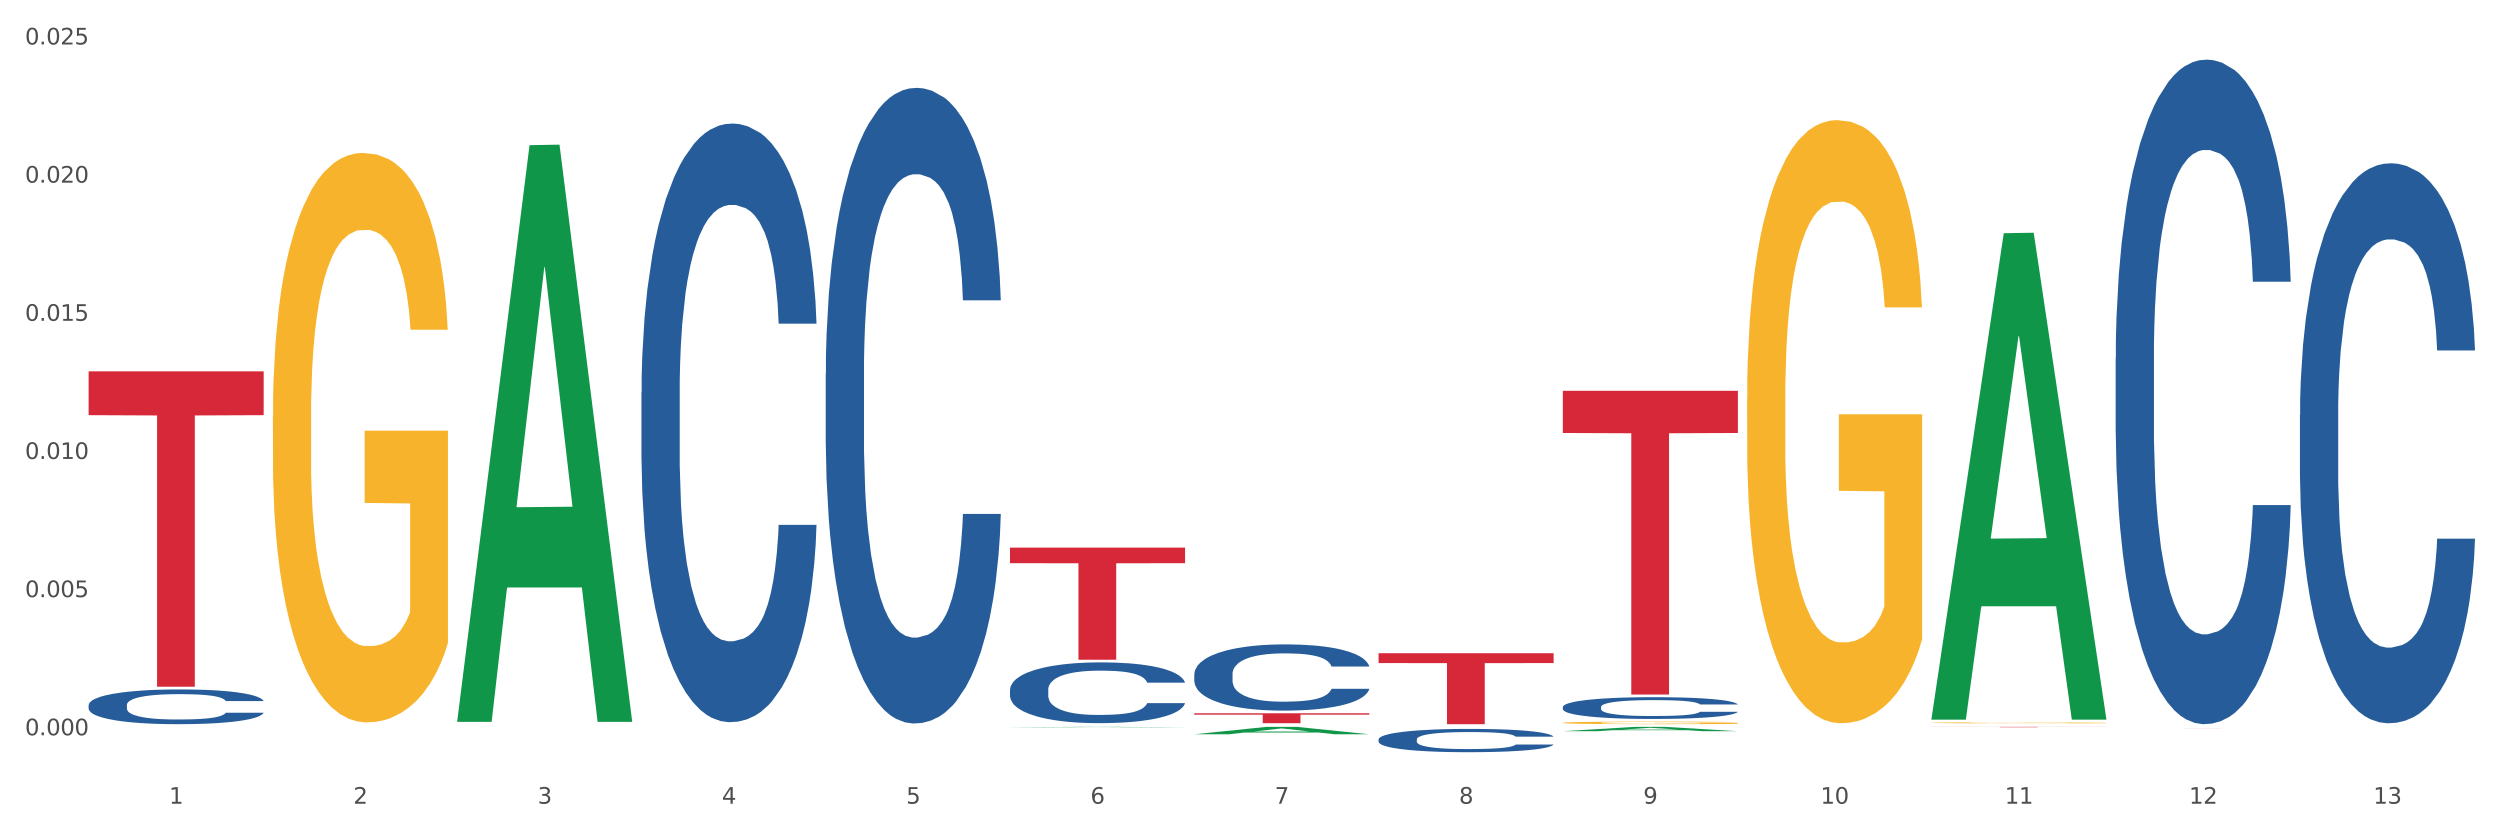
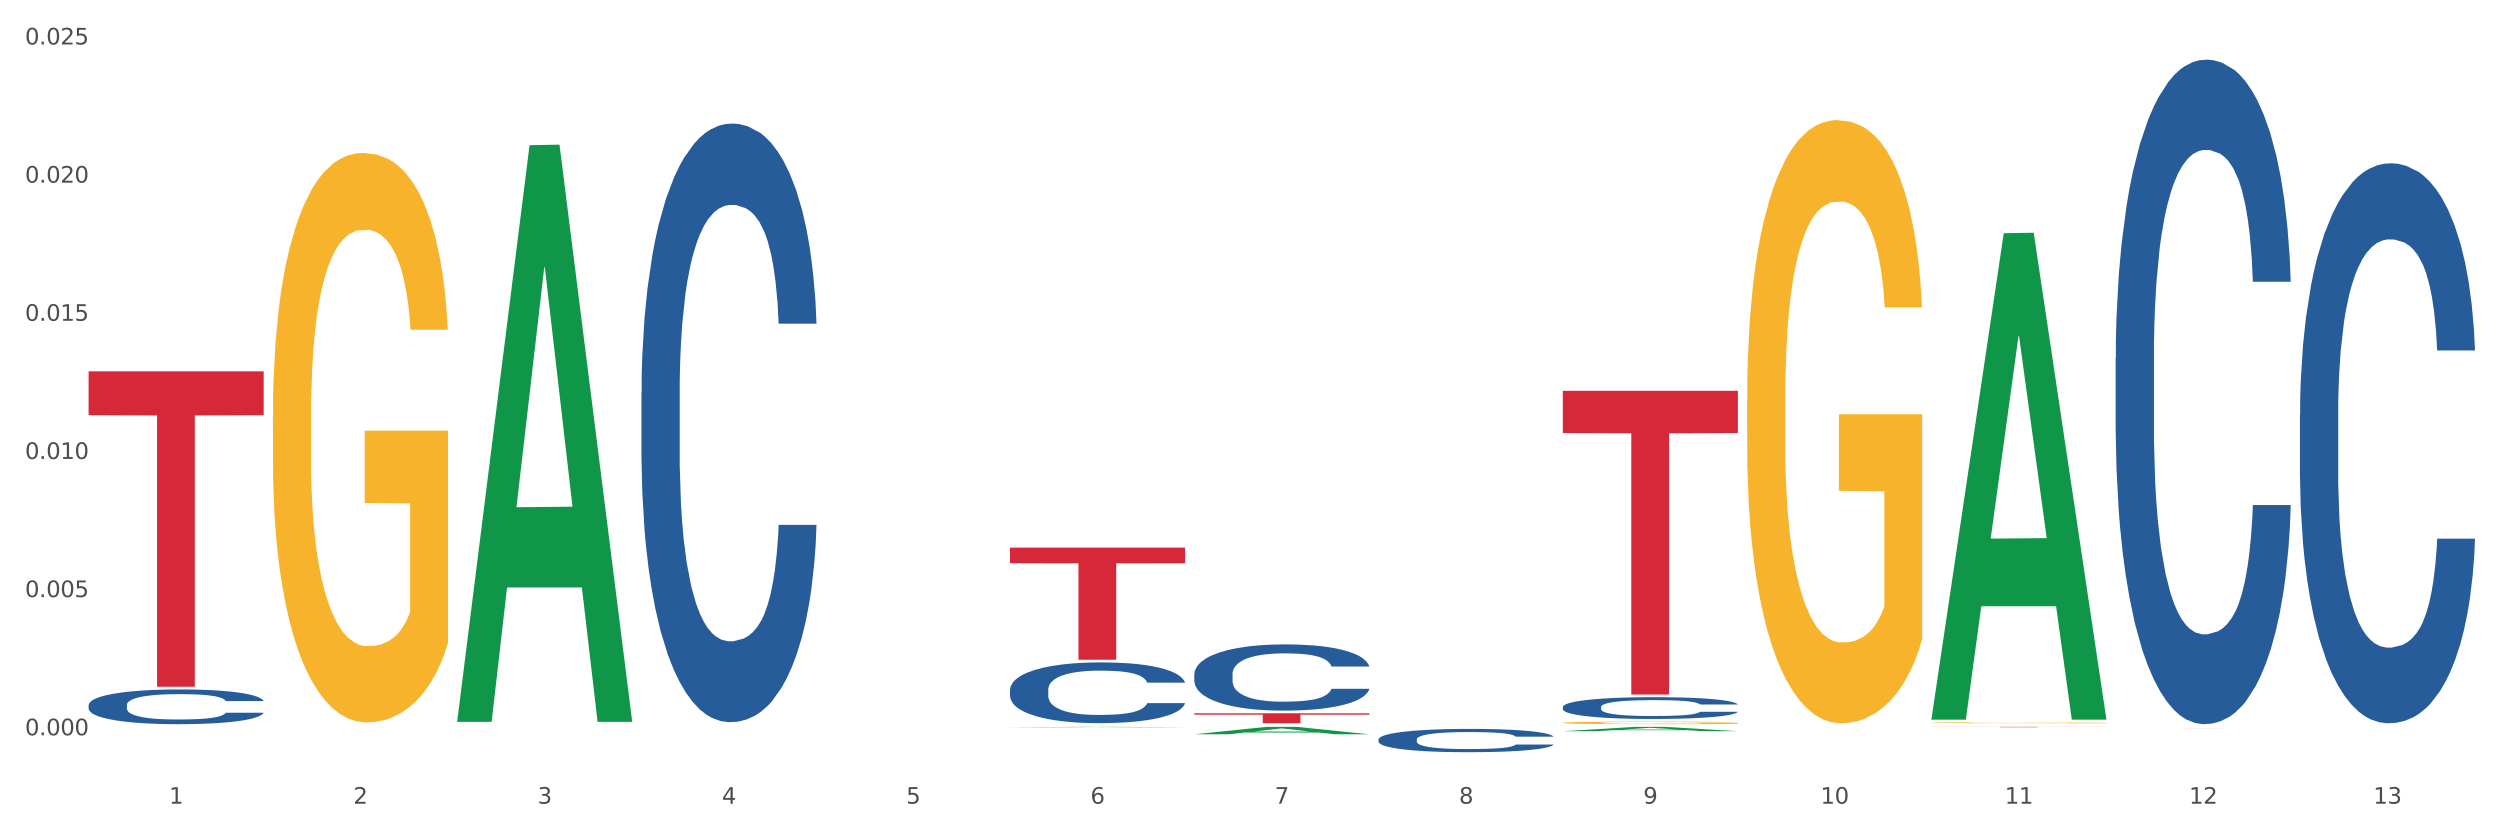
<svg xmlns="http://www.w3.org/2000/svg" xmlns:xlink="http://www.w3.org/1999/xlink" width="1080pt" height="360pt" viewBox="0 0 1080 360" version="1.1">
  <rect x="0" y="0" width="1080" height="360" fill="#333333" stroke="none" />
  <defs>
    <style type="text/css">*{stroke-linejoin: round; stroke-linecap: butt}</style>
  </defs>
  <g id="figure_1">
    <g id="patch_1">
      <path d="M 0 360  L 1080 360  L 1080 0  L 0 0  z " style="fill: #ffffff; stroke: #ffffff; stroke-linejoin: miter" />
    </g>
    <g id="axes_1">
      <g id="matplotlib.axis_1">
        <g id="xtick_1">
          <g id="text_1">
            <g style="fill: #4d4d4d" transform="translate(73.043 347.204) scale(0.096 -0.096)">
              <defs>
                <path id="DejaVuSans-31" d="M 794 531  L 1825 531  L 1825 4091  L 703 3866  L 703 4441  L 1819 4666  L 2450 4666  L 2450 531  L 3481 531  L 3481 0  L 794 0  L 794 531  z " transform="scale(0.016)" />
              </defs>
              <use xlink:href="#DejaVuSans-31" />
            </g>
          </g>
        </g>
        <g id="xtick_2">
          <g id="text_2">
            <g style="fill: #4d4d4d" transform="translate(152.65 347.204) scale(0.096 -0.096)">
              <defs>
                <path id="DejaVuSans-32" d="M 1228 531  L 3431 531  L 3431 0  L 469 0  L 469 531  Q 828 903 1448 1529  Q 2069 2156 2228 2338  Q 2531 2678 2651 2914  Q 2772 3150 2772 3378  Q 2772 3750 2511 3984  Q 2250 4219 1831 4219  Q 1534 4219 1204 4116  Q 875 4013 500 3803  L 500 4441  Q 881 4594 1212 4672  Q 1544 4750 1819 4750  Q 2544 4750 2975 4387  Q 3406 4025 3406 3419  Q 3406 3131 3298 2873  Q 3191 2616 2906 2266  Q 2828 2175 2409 1742  Q 1991 1309 1228 531  z " transform="scale(0.016)" />
              </defs>
              <use xlink:href="#DejaVuSans-32" />
            </g>
          </g>
        </g>
        <g id="xtick_3">
          <g id="text_3">
            <g style="fill: #4d4d4d" transform="translate(232.258 347.204) scale(0.096 -0.096)">
              <defs>
                <path id="DejaVuSans-33" d="M 2597 2516  Q 3050 2419 3304 2112  Q 3559 1806 3559 1356  Q 3559 666 3084 287  Q 2609 -91 1734 -91  Q 1441 -91 1130 -33  Q 819 25 488 141  L 488 750  Q 750 597 1062 519  Q 1375 441 1716 441  Q 2309 441 2620 675  Q 2931 909 2931 1356  Q 2931 1769 2642 2001  Q 2353 2234 1838 2234  L 1294 2234  L 1294 2753  L 1863 2753  Q 2328 2753 2575 2939  Q 2822 3125 2822 3475  Q 2822 3834 2567 4026  Q 2313 4219 1838 4219  Q 1578 4219 1281 4162  Q 984 4106 628 3988  L 628 4550  Q 988 4650 1302 4700  Q 1616 4750 1894 4750  Q 2613 4750 3031 4423  Q 3450 4097 3450 3541  Q 3450 3153 3228 2886  Q 3006 2619 2597 2516  z " transform="scale(0.016)" />
              </defs>
              <use xlink:href="#DejaVuSans-33" />
            </g>
          </g>
        </g>
        <g id="xtick_4">
          <g id="text_4">
            <g style="fill: #4d4d4d" transform="translate(311.865 347.204) scale(0.096 -0.096)">
              <defs>
                <path id="DejaVuSans-34" d="M 2419 4116  L 825 1625  L 2419 1625  L 2419 4116  z M 2253 4666  L 3047 4666  L 3047 1625  L 3713 1625  L 3713 1100  L 3047 1100  L 3047 0  L 2419 0  L 2419 1100  L 313 1100  L 313 1709  L 2253 4666  z " transform="scale(0.016)" />
              </defs>
              <use xlink:href="#DejaVuSans-34" />
            </g>
          </g>
        </g>
        <g id="xtick_5">
          <g id="text_5">
            <g style="fill: #4d4d4d" transform="translate(391.473 347.204) scale(0.096 -0.096)">
              <defs>
                <path id="DejaVuSans-35" d="M 691 4666  L 3169 4666  L 3169 4134  L 1269 4134  L 1269 2991  Q 1406 3038 1543 3061  Q 1681 3084 1819 3084  Q 2600 3084 3056 2656  Q 3513 2228 3513 1497  Q 3513 744 3044 326  Q 2575 -91 1722 -91  Q 1428 -91 1123 -41  Q 819 9 494 109  L 494 744  Q 775 591 1075 516  Q 1375 441 1709 441  Q 2250 441 2565 725  Q 2881 1009 2881 1497  Q 2881 1984 2565 2268  Q 2250 2553 1709 2553  Q 1456 2553 1204 2497  Q 953 2441 691 2322  L 691 4666  z " transform="scale(0.016)" />
              </defs>
              <use xlink:href="#DejaVuSans-35" />
            </g>
          </g>
        </g>
        <g id="xtick_6">
          <g id="text_6">
            <g style="fill: #4d4d4d" transform="translate(471.08 347.204) scale(0.096 -0.096)">
              <defs>
                <path id="DejaVuSans-36" d="M 2113 2584  Q 1688 2584 1439 2293  Q 1191 2003 1191 1497  Q 1191 994 1439 701  Q 1688 409 2113 409  Q 2538 409 2786 701  Q 3034 994 3034 1497  Q 3034 2003 2786 2293  Q 2538 2584 2113 2584  z M 3366 4563  L 3366 3988  Q 3128 4100 2886 4159  Q 2644 4219 2406 4219  Q 1781 4219 1451 3797  Q 1122 3375 1075 2522  Q 1259 2794 1537 2939  Q 1816 3084 2150 3084  Q 2853 3084 3261 2657  Q 3669 2231 3669 1497  Q 3669 778 3244 343  Q 2819 -91 2113 -91  Q 1303 -91 875 529  Q 447 1150 447 2328  Q 447 3434 972 4092  Q 1497 4750 2381 4750  Q 2619 4750 2861 4703  Q 3103 4656 3366 4563  z " transform="scale(0.016)" />
              </defs>
              <use xlink:href="#DejaVuSans-36" />
            </g>
          </g>
        </g>
        <g id="xtick_7">
          <g id="text_7">
            <g style="fill: #4d4d4d" transform="translate(550.688 347.204) scale(0.096 -0.096)">
              <defs>
                <path id="DejaVuSans-37" d="M 525 4666  L 3525 4666  L 3525 4397  L 1831 0  L 1172 0  L 2766 4134  L 525 4134  L 525 4666  z " transform="scale(0.016)" />
              </defs>
              <use xlink:href="#DejaVuSans-37" />
            </g>
          </g>
        </g>
        <g id="xtick_8">
          <g id="text_8">
            <g style="fill: #4d4d4d" transform="translate(630.295 347.204) scale(0.096 -0.096)">
              <defs>
                <path id="DejaVuSans-38" d="M 2034 2216  Q 1584 2216 1326 1975  Q 1069 1734 1069 1313  Q 1069 891 1326 650  Q 1584 409 2034 409  Q 2484 409 2743 651  Q 3003 894 3003 1313  Q 3003 1734 2745 1975  Q 2488 2216 2034 2216  z M 1403 2484  Q 997 2584 770 2862  Q 544 3141 544 3541  Q 544 4100 942 4425  Q 1341 4750 2034 4750  Q 2731 4750 3128 4425  Q 3525 4100 3525 3541  Q 3525 3141 3298 2862  Q 3072 2584 2669 2484  Q 3125 2378 3379 2068  Q 3634 1759 3634 1313  Q 3634 634 3220 271  Q 2806 -91 2034 -91  Q 1263 -91 848 271  Q 434 634 434 1313  Q 434 1759 690 2068  Q 947 2378 1403 2484  z M 1172 3481  Q 1172 3119 1398 2916  Q 1625 2713 2034 2713  Q 2441 2713 2670 2916  Q 2900 3119 2900 3481  Q 2900 3844 2670 4047  Q 2441 4250 2034 4250  Q 1625 4250 1398 4047  Q 1172 3844 1172 3481  z " transform="scale(0.016)" />
              </defs>
              <use xlink:href="#DejaVuSans-38" />
            </g>
          </g>
        </g>
        <g id="xtick_9">
          <g id="text_9">
            <g style="fill: #4d4d4d" transform="translate(709.902 347.204) scale(0.096 -0.096)">
              <defs>
                <path id="DejaVuSans-39" d="M 703 97  L 703 672  Q 941 559 1184 500  Q 1428 441 1663 441  Q 2288 441 2617 861  Q 2947 1281 2994 2138  Q 2813 1869 2534 1725  Q 2256 1581 1919 1581  Q 1219 1581 811 2004  Q 403 2428 403 3163  Q 403 3881 828 4315  Q 1253 4750 1959 4750  Q 2769 4750 3195 4129  Q 3622 3509 3622 2328  Q 3622 1225 3098 567  Q 2575 -91 1691 -91  Q 1453 -91 1209 -44  Q 966 3 703 97  z M 1959 2075  Q 2384 2075 2632 2365  Q 2881 2656 2881 3163  Q 2881 3666 2632 3958  Q 2384 4250 1959 4250  Q 1534 4250 1286 3958  Q 1038 3666 1038 3163  Q 1038 2656 1286 2365  Q 1534 2075 1959 2075  z " transform="scale(0.016)" />
              </defs>
              <use xlink:href="#DejaVuSans-39" />
            </g>
          </g>
        </g>
        <g id="xtick_10">
          <g id="text_10">
            <g style="fill: #4d4d4d" transform="translate(786.456 347.204) scale(0.096 -0.096)">
              <defs>
                <path id="DejaVuSans-30" d="M 2034 4250  Q 1547 4250 1301 3770  Q 1056 3291 1056 2328  Q 1056 1369 1301 889  Q 1547 409 2034 409  Q 2525 409 2770 889  Q 3016 1369 3016 2328  Q 3016 3291 2770 3770  Q 2525 4250 2034 4250  z M 2034 4750  Q 2819 4750 3233 4129  Q 3647 3509 3647 2328  Q 3647 1150 3233 529  Q 2819 -91 2034 -91  Q 1250 -91 836 529  Q 422 1150 422 2328  Q 422 3509 836 4129  Q 1250 4750 2034 4750  z " transform="scale(0.016)" />
              </defs>
              <use xlink:href="#DejaVuSans-31" />
              <use xlink:href="#DejaVuSans-30" transform="translate(63.623 0)" />
            </g>
          </g>
        </g>
        <g id="xtick_11">
          <g id="text_11">
            <g style="fill: #4d4d4d" transform="translate(866.063 347.204) scale(0.096 -0.096)">
              <use xlink:href="#DejaVuSans-31" />
              <use xlink:href="#DejaVuSans-31" transform="translate(63.623 0)" />
            </g>
          </g>
        </g>
        <g id="xtick_12">
          <g id="text_12">
            <g style="fill: #4d4d4d" transform="translate(945.671 347.204) scale(0.096 -0.096)">
              <use xlink:href="#DejaVuSans-31" />
              <use xlink:href="#DejaVuSans-32" transform="translate(63.623 0)" />
            </g>
          </g>
        </g>
        <g id="xtick_13">
          <g id="text_13">
            <g style="fill: #4d4d4d" transform="translate(1025.278 347.204) scale(0.096 -0.096)">
              <use xlink:href="#DejaVuSans-31" />
              <use xlink:href="#DejaVuSans-33" transform="translate(63.623 0)" />
            </g>
          </g>
        </g>
        <g id="xtick_14" />
        <g id="xtick_15" />
        <g id="xtick_16" />
        <g id="xtick_17" />
        <g id="xtick_18" />
        <g id="xtick_19" />
        <g id="xtick_20" />
        <g id="xtick_21" />
        <g id="xtick_22" />
        <g id="xtick_23" />
        <g id="xtick_24" />
        <g id="xtick_25" />
      </g>
      <g id="matplotlib.axis_2">
        <g id="ytick_1">
          <g id="text_14">
            <g style="fill: #4d4d4d" transform="translate(10.8 317.646) scale(0.096 -0.096)">
              <defs>
                <path id="DejaVuSans-2e" d="M 684 794  L 1344 794  L 1344 0  L 684 0  L 684 794  z " transform="scale(0.016)" />
              </defs>
              <use xlink:href="#DejaVuSans-30" />
              <use xlink:href="#DejaVuSans-2e" transform="translate(63.623 0)" />
              <use xlink:href="#DejaVuSans-30" transform="translate(95.41 0)" />
              <use xlink:href="#DejaVuSans-30" transform="translate(159.033 0)" />
              <use xlink:href="#DejaVuSans-30" transform="translate(222.656 0)" />
            </g>
          </g>
        </g>
        <g id="ytick_2">
          <g id="text_15">
            <g style="fill: #4d4d4d" transform="translate(10.8 257.959) scale(0.096 -0.096)">
              <use xlink:href="#DejaVuSans-30" />
              <use xlink:href="#DejaVuSans-2e" transform="translate(63.623 0)" />
              <use xlink:href="#DejaVuSans-30" transform="translate(95.41 0)" />
              <use xlink:href="#DejaVuSans-30" transform="translate(159.033 0)" />
              <use xlink:href="#DejaVuSans-35" transform="translate(222.656 0)" />
            </g>
          </g>
        </g>
        <g id="ytick_3">
          <g id="text_16">
            <g style="fill: #4d4d4d" transform="translate(10.8 198.273) scale(0.096 -0.096)">
              <use xlink:href="#DejaVuSans-30" />
              <use xlink:href="#DejaVuSans-2e" transform="translate(63.623 0)" />
              <use xlink:href="#DejaVuSans-30" transform="translate(95.41 0)" />
              <use xlink:href="#DejaVuSans-31" transform="translate(159.033 0)" />
              <use xlink:href="#DejaVuSans-30" transform="translate(222.656 0)" />
            </g>
          </g>
        </g>
        <g id="ytick_4">
          <g id="text_17">
            <g style="fill: #4d4d4d" transform="translate(10.8 138.586) scale(0.096 -0.096)">
              <use xlink:href="#DejaVuSans-30" />
              <use xlink:href="#DejaVuSans-2e" transform="translate(63.623 0)" />
              <use xlink:href="#DejaVuSans-30" transform="translate(95.41 0)" />
              <use xlink:href="#DejaVuSans-31" transform="translate(159.033 0)" />
              <use xlink:href="#DejaVuSans-35" transform="translate(222.656 0)" />
            </g>
          </g>
        </g>
        <g id="ytick_5">
          <g id="text_18">
            <g style="fill: #4d4d4d" transform="translate(10.8 78.899) scale(0.096 -0.096)">
              <use xlink:href="#DejaVuSans-30" />
              <use xlink:href="#DejaVuSans-2e" transform="translate(63.623 0)" />
              <use xlink:href="#DejaVuSans-30" transform="translate(95.41 0)" />
              <use xlink:href="#DejaVuSans-32" transform="translate(159.033 0)" />
              <use xlink:href="#DejaVuSans-30" transform="translate(222.656 0)" />
            </g>
          </g>
        </g>
        <g id="ytick_6">
          <g id="text_19">
            <g style="fill: #4d4d4d" transform="translate(10.8 19.212) scale(0.096 -0.096)">
              <use xlink:href="#DejaVuSans-30" />
              <use xlink:href="#DejaVuSans-2e" transform="translate(63.623 0)" />
              <use xlink:href="#DejaVuSans-30" transform="translate(95.41 0)" />
              <use xlink:href="#DejaVuSans-32" transform="translate(159.033 0)" />
              <use xlink:href="#DejaVuSans-35" transform="translate(222.656 0)" />
            </g>
          </g>
        </g>
        <g id="ytick_7" />
        <g id="ytick_8" />
        <g id="ytick_9" />
        <g id="ytick_10" />
        <g id="ytick_11" />
      </g>
      <g id="PolyCollection_1">
        <path d="M 197.498 311.375  L 197.576 311.141  L 228.762 62.72  L 241.705 62.486  L 273.125 311.843  L 258.156 311.843  L 251.373 253.777  L 219.173 253.777  L 218.939 254.714  L 212.39 311.843  L 197.498 311.843  L 197.498 311.375  L 223.227 219.124  L 247.318 218.89  L 235.39 115.635  L 235.234 115.167  L 235.078 115.869  L 223.149 218.89  L 223.227 219.124  L 197.498 311.375  z " clip-path="url(#p8b4cf96d47)" style="fill: #109648" />
        <path d="M 117.89 179.745  L 117.98 179.52  L 117.98 171.431  L 118.158 164.466  L 119.051 147.615  L 120.391 133.685  L 121.373 126.27  L 122.355 120.204  L 123.516 114.137  L 124.944 107.846  L 127.534 98.634  L 129.141 93.916  L 131.105 88.973  L 134.677 81.783  L 137.266 77.738  L 139.945 74.368  L 144.32 70.324  L 147.177 68.526  L 150.213 67.178  L 153.874 66.28  L 156.642 66.055  L 162.713 66.729  L 167.892 68.751  L 170.392 70.324  L 173.606 73.02  L 175.303 74.818  L 178.071 78.412  L 180.928 83.131  L 182.892 87.175  L 185.839 94.814  L 188.071 102.454  L 190.125 111.89  L 191.196 118.406  L 192 124.473  L 192.714 131.438  L 193.428 142.447  L 177.356 142.447  L 176.731 134.583  L 175.749 127.169  L 174.321 119.979  L 173.071 115.485  L 170.928 109.868  L 168.963 106.273  L 166.91 103.577  L 164.41 101.33  L 162.445 100.207  L 159.677 99.308  L 154.231 99.533  L 150.57 101.33  L 148.07 103.577  L 146.463 105.599  L 145.034 107.846  L 143.427 110.992  L 141.552 115.71  L 140.213 119.979  L 138.873 125.371  L 137.802 130.764  L 136.82 137.055  L 136.016 143.795  L 135.391 150.76  L 134.855 159.298  L 134.409 173.454  L 134.409 204.235  L 134.587 211.2  L 135.034 220.412  L 135.57 227.378  L 136.462 235.691  L 137.266 241.308  L 138.784 249.396  L 140.48 256.137  L 141.82 260.406  L 143.159 264.001  L 145.481 268.944  L 148.07 272.988  L 150.302 275.46  L 153.338 277.707  L 155.392 278.605  L 157.177 279.055  L 161.552 279.055  L 164.678 278.381  L 168.16 276.808  L 170.838 274.786  L 173.071 272.314  L 175.571 268.27  L 177.178 264.45  L 177.178 217.491  L 157.534 217.267  L 157.534 186.036  L 193.518 186.036  L 193.518 277.707  L 192 282.425  L 190.303 286.694  L 188.517 290.514  L 185.839 295.232  L 182.624 299.726  L 179.767 302.871  L 176.731 305.567  L 173.16 308.039  L 168.517 310.286  L 165.66 311.184  L 162.088 311.858  L 157.892 312.083  L 154.231 311.634  L 150.659 310.51  L 146.909 308.488  L 143.248 305.567  L 140.48 302.646  L 137.712 299.052  L 134.766 294.333  L 132.444 289.839  L 130.659 285.795  L 128.694 280.627  L 126.551 273.887  L 124.944 267.821  L 123.516 261.529  L 121.998 253.441  L 120.926 246.476  L 119.855 237.713  L 119.23 231.197  L 118.516 221.086  L 117.98 206.931  L 117.89 179.745  z " clip-path="url(#p8b4cf96d47)" style="fill: #f7b32b" />
        <path d="M 993.573 179.236  L 993.662 179.015  L 993.662 172.828  L 993.93 164.433  L 994.914 148.968  L 996.165 137.258  L 998.311 123.56  L 999.473 117.816  L 1000.993 111.409  L 1004.121 101.025  L 1007.697 92.187  L 1010.2 87.327  L 1012.077 84.234  L 1016.279 78.71  L 1018.693 76.28  L 1021.196 74.292  L 1023.341 72.966  L 1026.917 71.42  L 1029.777 70.757  L 1033.085 70.536  L 1035.856 70.757  L 1039.521 71.64  L 1044.885 74.292  L 1046.941 75.838  L 1049.712 78.489  L 1052.573 82.024  L 1054.897 85.559  L 1057.579 90.641  L 1060.35 97.269  L 1063.032 105.664  L 1064.909 113.397  L 1066.429 121.572  L 1067.77 131.514  L 1068.753 142.339  L 1069.2 151.398  L 1052.841 151.398  L 1052.394 143.223  L 1051.5 134.386  L 1050.606 128.421  L 1049.623 123.56  L 1048.103 118.037  L 1046.762 114.502  L 1044.527 110.304  L 1042.471 107.653  L 1040.773 106.106  L 1038.717 104.781  L 1034.336 103.455  L 1031.208 103.455  L 1029.241 103.897  L 1026.827 105.002  L 1024.771 106.548  L 1022.358 109.199  L 1020.48 112.071  L 1018.603 115.827  L 1017.53 118.479  L 1015.921 123.339  L 1014.849 127.316  L 1013.418 134.165  L 1012.614 139.025  L 1011.183 151.619  L 1010.558 160.898  L 1010.29 167.305  L 1010.111 174.375  L 1010.111 208.841  L 1010.647 224.306  L 1011.094 230.934  L 1011.809 238.446  L 1013.15 248.167  L 1015.117 257.667  L 1017.173 264.516  L 1018.871 268.714  L 1020.48 271.807  L 1022.089 274.237  L 1024.056 276.447  L 1025.665 277.772  L 1028.079 279.098  L 1030.939 279.761  L 1033.174 279.761  L 1037.733 278.656  L 1039.789 277.551  L 1041.756 276.005  L 1043.902 273.575  L 1045.6 270.923  L 1046.583 268.935  L 1048.192 264.737  L 1049.444 260.319  L 1050.517 255.237  L 1051.232 250.818  L 1052.036 244.19  L 1052.662 236.679  L 1052.841 232.702  L 1069.2 232.702  L 1068.842 240.655  L 1068.217 248.388  L 1066.965 258.772  L 1065.982 264.737  L 1064.462 272.028  L 1062.853 278.214  L 1060.618 285.063  L 1058.562 290.145  L 1056.417 294.563  L 1054.092 298.54  L 1049.891 304.064  L 1048.371 305.61  L 1045.153 308.261  L 1042.65 309.808  L 1038.985 311.354  L 1035.23 312.238  L 1031.297 312.459  L 1027.811 312.017  L 1023.967 310.692  L 1021.553 309.366  L 1018.871 307.378  L 1015.743 304.284  L 1012.793 300.529  L 1010.021 296.11  L 1007.429 291.028  L 1005.015 285.284  L 1001.887 275.784  L 999.562 266.505  L 997.864 257.888  L 996.702 250.597  L 995.54 241.318  L 994.914 234.911  L 993.93 219.446  L 993.573 205.085  L 993.573 179.236  z " clip-path="url(#p8b4cf96d47)" style="fill: #255c99" />
        <path d="M 913.965 154.752  L 914.055 154.489  L 914.055 147.148  L 914.323 137.186  L 915.306 118.833  L 916.558 104.938  L 918.703 88.683  L 919.865 81.866  L 921.385 74.263  L 924.514 61.94  L 928.09 51.453  L 930.593 45.685  L 932.47 42.015  L 936.671 35.46  L 939.085 32.576  L 941.588 30.217  L 943.734 28.643  L 947.309 26.808  L 950.17 26.022  L 953.477 25.759  L 956.249 26.022  L 959.914 27.07  L 965.277 30.217  L 967.333 32.052  L 970.105 35.198  L 972.965 39.393  L 975.29 43.588  L 977.971 49.618  L 980.743 57.483  L 983.424 67.446  L 985.302 76.622  L 986.821 86.323  L 988.162 98.121  L 989.146 110.968  L 989.593 121.717  L 973.233 121.717  L 972.786 112.016  L 971.893 101.529  L 970.999 94.45  L 970.015 88.683  L 968.496 82.128  L 967.155 77.933  L 964.92 72.952  L 962.864 69.806  L 961.165 67.97  L 959.109 66.397  L 954.729 64.824  L 951.6 64.824  L 949.634 65.349  L 947.22 66.659  L 945.164 68.495  L 942.75 71.641  L 940.873 75.049  L 938.996 79.506  L 937.923 82.652  L 936.314 88.42  L 935.241 93.14  L 933.811 101.267  L 933.006 107.035  L 931.576 121.979  L 930.95 132.991  L 930.682 140.594  L 930.503 148.984  L 930.503 189.884  L 931.04 208.236  L 931.487 216.102  L 932.202 225.016  L 933.543 236.552  L 935.509 247.825  L 937.565 255.953  L 939.264 260.934  L 940.873 264.605  L 942.482 267.489  L 944.449 270.111  L 946.058 271.684  L 948.471 273.257  L 951.332 274.043  L 953.567 274.043  L 958.126 272.732  L 960.182 271.421  L 962.149 269.586  L 964.294 266.702  L 965.993 263.556  L 966.976 261.196  L 968.585 256.215  L 969.836 250.971  L 970.909 244.941  L 971.624 239.698  L 972.429 231.832  L 973.055 222.918  L 973.233 218.199  L 989.593 218.199  L 989.235 227.637  L 988.609 236.814  L 987.358 249.136  L 986.374 256.215  L 984.855 264.867  L 983.246 272.208  L 981.011 280.336  L 978.955 286.366  L 976.809 291.609  L 974.485 296.328  L 970.283 302.883  L 968.764 304.718  L 965.546 307.864  L 963.043 309.7  L 959.377 311.535  L 955.623 312.584  L 951.69 312.846  L 948.203 312.321  L 944.359 310.748  L 941.946 309.175  L 939.264 306.816  L 936.135 303.145  L 933.185 298.688  L 930.414 293.444  L 927.821 287.414  L 925.408 280.598  L 922.279 269.324  L 919.955 258.312  L 918.256 248.087  L 917.094 239.436  L 915.932 228.424  L 915.306 220.821  L 914.323 202.468  L 913.965 185.427  L 913.965 154.752  z " clip-path="url(#p8b4cf96d47)" style="fill: #255c99" />
        <path d="M 38.283 304.58  L 38.372 304.567  L 38.372 304.183  L 38.641 303.662  L 39.624 302.702  L 40.875 301.976  L 43.021 301.126  L 44.183 300.77  L 45.703 300.372  L 48.831 299.728  L 52.407 299.18  L 54.91 298.878  L 56.788 298.686  L 60.989 298.343  L 63.403 298.193  L 65.906 298.069  L 68.051 297.987  L 71.627 297.891  L 74.487 297.85  L 77.795 297.836  L 80.566 297.85  L 84.231 297.905  L 89.595 298.069  L 91.651 298.165  L 94.422 298.33  L 97.283 298.549  L 99.607 298.768  L 102.289 299.084  L 105.06 299.495  L 107.742 300.016  L 109.619 300.495  L 111.139 301.003  L 112.48 301.619  L 113.463 302.291  L 113.91 302.853  L 97.551 302.853  L 97.104 302.346  L 96.21 301.798  L 95.316 301.428  L 94.333 301.126  L 92.813 300.783  L 91.472 300.564  L 89.237 300.304  L 87.181 300.139  L 85.483 300.043  L 83.427 299.961  L 79.047 299.879  L 75.918 299.879  L 73.951 299.906  L 71.537 299.975  L 69.481 300.07  L 67.068 300.235  L 65.191 300.413  L 63.313 300.646  L 62.241 300.811  L 60.631 301.112  L 59.559 301.359  L 58.128 301.784  L 57.324 302.085  L 55.894 302.867  L 55.268 303.442  L 55 303.84  L 54.821 304.279  L 54.821 306.417  L 55.357 307.377  L 55.804 307.788  L 56.519 308.254  L 57.86 308.857  L 59.827 309.446  L 61.883 309.871  L 63.581 310.132  L 65.191 310.324  L 66.8 310.474  L 68.766 310.611  L 70.375 310.694  L 72.789 310.776  L 75.65 310.817  L 77.884 310.817  L 82.444 310.749  L 84.5 310.68  L 86.466 310.584  L 88.612 310.433  L 90.31 310.269  L 91.293 310.145  L 92.903 309.885  L 94.154 309.611  L 95.227 309.296  L 95.942 309.021  L 96.747 308.61  L 97.372 308.144  L 97.551 307.897  L 113.91 307.897  L 113.553 308.391  L 112.927 308.871  L 111.675 309.515  L 110.692 309.885  L 109.172 310.337  L 107.563 310.721  L 105.328 311.146  L 103.272 311.461  L 101.127 311.735  L 98.803 311.982  L 94.601 312.325  L 93.081 312.421  L 89.863 312.585  L 87.36 312.681  L 83.695 312.777  L 79.94 312.832  L 76.007 312.846  L 72.521 312.818  L 68.677 312.736  L 66.263 312.654  L 63.581 312.53  L 60.453 312.339  L 57.503 312.106  L 54.731 311.831  L 52.139 311.516  L 49.725 311.16  L 46.597 310.57  L 44.272 309.995  L 42.574 309.46  L 41.412 309.008  L 40.25 308.432  L 39.624 308.034  L 38.641 307.075  L 38.283 306.184  L 38.283 304.58  z " clip-path="url(#p8b4cf96d47)" style="fill: #255c99" />
        <path d="M 675.143 305.407  L 675.232 305.398  L 675.232 305.158  L 675.5 304.832  L 676.484 304.231  L 677.735 303.776  L 679.881 303.243  L 681.043 303.02  L 682.563 302.771  L 685.691 302.367  L 689.267 302.024  L 691.77 301.835  L 693.647 301.715  L 697.849 301.5  L 700.263 301.406  L 702.766 301.329  L 704.911 301.277  L 708.487 301.217  L 711.347 301.191  L 714.655 301.183  L 717.426 301.191  L 721.091 301.226  L 726.455 301.329  L 728.511 301.389  L 731.282 301.492  L 734.143 301.629  L 736.467 301.766  L 739.149 301.964  L 741.92 302.222  L 744.602 302.548  L 746.479 302.848  L 747.999 303.166  L 749.34 303.552  L 750.323 303.973  L 750.77 304.325  L 734.411 304.325  L 733.964 304.007  L 733.07 303.664  L 732.176 303.432  L 731.193 303.243  L 729.673 303.029  L 728.332 302.891  L 726.097 302.728  L 724.041 302.625  L 722.343 302.565  L 720.287 302.513  L 715.906 302.462  L 712.778 302.462  L 710.811 302.479  L 708.397 302.522  L 706.341 302.582  L 703.928 302.685  L 702.05 302.797  L 700.173 302.943  L 699.1 303.046  L 697.491 303.235  L 696.419 303.389  L 694.988 303.655  L 694.184 303.844  L 692.753 304.334  L 692.128 304.694  L 691.86 304.943  L 691.681 305.218  L 691.681 306.557  L 692.217 307.158  L 692.664 307.416  L 693.379 307.708  L 694.72 308.086  L 696.687 308.455  L 698.743 308.721  L 700.441 308.884  L 702.05 309.004  L 703.66 309.099  L 705.626 309.185  L 707.235 309.236  L 709.649 309.288  L 712.51 309.313  L 714.744 309.313  L 719.303 309.271  L 721.359 309.228  L 723.326 309.168  L 725.472 309.073  L 727.17 308.97  L 728.153 308.893  L 729.763 308.73  L 731.014 308.558  L 732.087 308.36  L 732.802 308.189  L 733.606 307.931  L 734.232 307.639  L 734.411 307.485  L 750.77 307.485  L 750.412 307.794  L 749.787 308.094  L 748.535 308.498  L 747.552 308.73  L 746.032 309.013  L 744.423 309.253  L 742.188 309.52  L 740.132 309.717  L 737.987 309.889  L 735.662 310.043  L 731.461 310.258  L 729.941 310.318  L 726.723 310.421  L 724.22 310.481  L 720.555 310.541  L 716.8 310.576  L 712.867 310.584  L 709.381 310.567  L 705.537 310.516  L 703.123 310.464  L 700.441 310.387  L 697.313 310.267  L 694.363 310.121  L 691.591 309.949  L 688.999 309.751  L 686.585 309.528  L 683.457 309.159  L 681.132 308.798  L 679.434 308.463  L 678.272 308.18  L 677.11 307.82  L 676.484 307.571  L 675.5 306.97  L 675.143 306.411  L 675.143 305.407  z " clip-path="url(#p8b4cf96d47)" style="fill: #255c99" />
        <path d="M 595.535 319.407  L 595.625 319.398  L 595.625 319.141  L 595.893 318.792  L 596.876 318.148  L 598.128 317.661  L 600.273 317.091  L 601.435 316.852  L 602.955 316.586  L 606.084 316.154  L 609.66 315.786  L 612.163 315.584  L 614.04 315.455  L 618.241 315.226  L 620.655 315.124  L 623.158 315.042  L 625.304 314.987  L 628.879 314.922  L 631.74 314.895  L 635.047 314.885  L 637.819 314.895  L 641.484 314.931  L 646.847 315.042  L 648.904 315.106  L 651.675 315.216  L 654.535 315.363  L 656.86 315.51  L 659.541 315.722  L 662.313 315.998  L 664.994 316.347  L 666.872 316.668  L 668.391 317.009  L 669.732 317.422  L 670.716 317.873  L 671.163 318.249  L 654.803 318.249  L 654.357 317.909  L 653.463 317.542  L 652.569 317.293  L 651.585 317.091  L 650.066 316.861  L 648.725 316.714  L 646.49 316.54  L 644.434 316.43  L 642.735 316.365  L 640.679 316.31  L 636.299 316.255  L 633.17 316.255  L 631.204 316.273  L 628.79 316.319  L 626.734 316.384  L 624.32 316.494  L 622.443 316.613  L 620.566 316.77  L 619.493 316.88  L 617.884 317.082  L 616.811 317.248  L 615.381 317.532  L 614.576 317.735  L 613.146 318.259  L 612.52 318.645  L 612.252 318.911  L 612.073 319.205  L 612.073 320.639  L 612.61 321.282  L 613.057 321.558  L 613.772 321.871  L 615.113 322.275  L 617.079 322.67  L 619.135 322.955  L 620.834 323.13  L 622.443 323.258  L 624.052 323.359  L 626.019 323.451  L 627.628 323.507  L 630.041 323.562  L 632.902 323.589  L 635.137 323.589  L 639.696 323.543  L 641.752 323.497  L 643.719 323.433  L 645.864 323.332  L 647.563 323.222  L 648.546 323.139  L 650.155 322.964  L 651.407 322.78  L 652.479 322.569  L 653.194 322.385  L 653.999 322.11  L 654.625 321.797  L 654.803 321.632  L 671.163 321.632  L 670.805 321.962  L 670.179 322.284  L 668.928 322.716  L 667.944 322.964  L 666.425 323.268  L 664.816 323.525  L 662.581 323.81  L 660.525 324.021  L 658.379 324.205  L 656.055 324.37  L 651.853 324.6  L 650.334 324.665  L 647.116 324.775  L 644.613 324.839  L 640.947 324.904  L 637.193 324.94  L 633.26 324.95  L 629.773 324.931  L 625.929 324.876  L 623.516 324.821  L 620.834 324.738  L 617.705 324.609  L 614.755 324.453  L 611.984 324.269  L 609.391 324.058  L 606.978 323.819  L 603.849 323.424  L 601.525 323.038  L 599.826 322.679  L 598.664 322.376  L 597.502 321.99  L 596.876 321.723  L 595.893 321.08  L 595.535 320.483  L 595.535 319.407  z " clip-path="url(#p8b4cf96d47)" style="fill: #255c99" />
        <path d="M 913.965 314.582  L 989.593 314.582  L 989.593 314.586  L 959.843 314.586  L 959.843 314.611  L 943.535 314.611  L 943.535 314.586  L 913.965 314.586  L 913.965 314.582  L 913.965 314.582  z " clip-path="url(#p8b4cf96d47)" style="fill: #d62839" />
        <path d="M 834.358 313.999  L 909.985 313.999  L 909.985 314.023  L 880.236 314.023  L 880.236 314.171  L 863.928 314.171  L 863.928 314.023  L 834.358 314.023  L 834.358 313.999  L 834.358 313.999  z " clip-path="url(#p8b4cf96d47)" style="fill: #d62839" />
        <path d="M 675.143 168.813  L 750.77 168.813  L 750.77 187.048  L 721.021 187.171  L 721.021 300.03  L 704.713 300.03  L 704.713 187.171  L 675.143 187.048  L 675.143 168.937  L 675.143 168.813  z " clip-path="url(#p8b4cf96d47)" style="fill: #d62839" />
-         <path d="M 595.535 282.187  L 671.163 282.187  L 671.163 286.447  L 641.413 286.476  L 641.413 312.846  L 625.105 312.846  L 625.105 286.476  L 595.535 286.447  L 595.535 282.215  L 595.535 282.187  z " clip-path="url(#p8b4cf96d47)" style="fill: #d62839" />
        <path d="M 436.32 236.562  L 511.948 236.562  L 511.948 243.293  L 482.199 243.339  L 482.199 285.001  L 465.89 285.001  L 465.89 243.339  L 436.32 243.293  L 436.32 236.607  L 436.32 236.562  z " clip-path="url(#p8b4cf96d47)" style="fill: #d62839" />
        <path d="M 515.928 308.145  L 591.555 308.145  L 591.555 308.742  L 561.806 308.746  L 561.806 312.436  L 545.498 312.436  L 545.498 308.746  L 515.928 308.742  L 515.928 308.15  L 515.928 308.145  z " clip-path="url(#p8b4cf96d47)" style="fill: #d62839" />
        <path d="M 515.928 291.234  L 516.017 291.208  L 516.017 290.476  L 516.286 289.483  L 517.269 287.654  L 518.52 286.269  L 520.666 284.648  L 521.828 283.969  L 523.348 283.211  L 526.476 281.983  L 530.052 280.937  L 532.555 280.362  L 534.432 279.997  L 538.634 279.343  L 541.048 279.056  L 543.551 278.82  L 545.696 278.664  L 549.272 278.481  L 552.132 278.402  L 555.44 278.376  L 558.211 278.402  L 561.876 278.507  L 567.24 278.82  L 569.296 279.003  L 572.067 279.317  L 574.928 279.735  L 577.252 280.153  L 579.934 280.754  L 582.705 281.538  L 585.387 282.531  L 587.264 283.446  L 588.784 284.413  L 590.125 285.589  L 591.108 286.87  L 591.555 287.941  L 575.196 287.941  L 574.749 286.974  L 573.855 285.929  L 572.961 285.223  L 571.978 284.648  L 570.458 283.995  L 569.117 283.577  L 566.882 283.08  L 564.826 282.767  L 563.128 282.584  L 561.072 282.427  L 556.691 282.27  L 553.563 282.27  L 551.596 282.322  L 549.182 282.453  L 547.126 282.636  L 544.713 282.95  L 542.835 283.289  L 540.958 283.734  L 539.885 284.047  L 538.276 284.622  L 537.204 285.093  L 535.773 285.903  L 534.969 286.478  L 533.539 287.967  L 532.913 289.065  L 532.645 289.823  L 532.466 290.659  L 532.466 294.736  L 533.002 296.565  L 533.449 297.349  L 534.164 298.238  L 535.505 299.388  L 537.472 300.511  L 539.528 301.322  L 541.226 301.818  L 542.835 302.184  L 544.445 302.471  L 546.411 302.733  L 548.02 302.89  L 550.434 303.046  L 553.295 303.125  L 555.529 303.125  L 560.088 302.994  L 562.145 302.863  L 564.111 302.68  L 566.257 302.393  L 567.955 302.079  L 568.938 301.844  L 570.548 301.348  L 571.799 300.825  L 572.872 300.224  L 573.587 299.701  L 574.391 298.917  L 575.017 298.029  L 575.196 297.558  L 591.555 297.558  L 591.197 298.499  L 590.572 299.414  L 589.32 300.642  L 588.337 301.348  L 586.817 302.21  L 585.208 302.942  L 582.973 303.752  L 580.917 304.353  L 578.772 304.876  L 576.448 305.346  L 572.246 305.999  L 570.726 306.182  L 567.508 306.496  L 565.005 306.679  L 561.34 306.862  L 557.585 306.966  L 553.652 306.993  L 550.166 306.94  L 546.322 306.783  L 543.908 306.627  L 541.226 306.391  L 538.098 306.026  L 535.148 305.581  L 532.376 305.059  L 529.784 304.458  L 527.37 303.778  L 524.242 302.654  L 521.917 301.557  L 520.219 300.538  L 519.057 299.675  L 517.895 298.577  L 517.269 297.82  L 516.286 295.99  L 515.928 294.292  L 515.928 291.234  z " clip-path="url(#p8b4cf96d47)" style="fill: #255c99" />
        <path d="M 436.32 297.946  L 436.41 297.922  L 436.41 297.251  L 436.678 296.34  L 437.661 294.662  L 438.913 293.392  L 441.058 291.906  L 442.22 291.283  L 443.74 290.588  L 446.869 289.461  L 450.445 288.503  L 452.948 287.975  L 454.825 287.64  L 459.026 287.041  L 461.44 286.777  L 463.943 286.561  L 466.089 286.417  L 469.664 286.25  L 472.525 286.178  L 475.832 286.154  L 478.604 286.178  L 482.269 286.274  L 487.632 286.561  L 489.689 286.729  L 492.46 287.017  L 495.32 287.4  L 497.645 287.784  L 500.326 288.335  L 503.098 289.054  L 505.779 289.965  L 507.657 290.804  L 509.176 291.69  L 510.517 292.769  L 511.501 293.943  L 511.948 294.926  L 495.589 294.926  L 495.142 294.039  L 494.248 293.081  L 493.354 292.433  L 492.37 291.906  L 490.851 291.307  L 489.51 290.923  L 487.275 290.468  L 485.219 290.18  L 483.52 290.013  L 481.464 289.869  L 477.084 289.725  L 473.955 289.725  L 471.989 289.773  L 469.575 289.893  L 467.519 290.061  L 465.105 290.348  L 463.228 290.66  L 461.351 291.067  L 460.278 291.355  L 458.669 291.882  L 457.596 292.314  L 456.166 293.057  L 455.361 293.584  L 453.931 294.95  L 453.305 295.957  L 453.037 296.652  L 452.858 297.419  L 452.858 301.158  L 453.395 302.836  L 453.842 303.555  L 454.557 304.369  L 455.898 305.424  L 457.864 306.455  L 459.92 307.198  L 461.619 307.653  L 463.228 307.989  L 464.837 308.252  L 466.804 308.492  L 468.413 308.636  L 470.826 308.78  L 473.687 308.851  L 475.922 308.851  L 480.481 308.732  L 482.537 308.612  L 484.504 308.444  L 486.649 308.18  L 488.348 307.893  L 489.331 307.677  L 490.94 307.222  L 492.192 306.742  L 493.264 306.191  L 493.979 305.712  L 494.784 304.993  L 495.41 304.178  L 495.589 303.746  L 511.948 303.746  L 511.59 304.609  L 510.964 305.448  L 509.713 306.575  L 508.729 307.222  L 507.21 308.013  L 505.601 308.684  L 503.366 309.427  L 501.31 309.978  L 499.164 310.457  L 496.84 310.889  L 492.639 311.488  L 491.119 311.656  L 487.901 311.943  L 485.398 312.111  L 481.732 312.279  L 477.978 312.375  L 474.045 312.399  L 470.558 312.351  L 466.714 312.207  L 464.301 312.063  L 461.619 311.847  L 458.49 311.512  L 455.54 311.104  L 452.769 310.625  L 450.176 310.074  L 447.763 309.451  L 444.634 308.42  L 442.31 307.413  L 440.611 306.479  L 439.449 305.688  L 438.287 304.681  L 437.661 303.986  L 436.678 302.308  L 436.32 300.75  L 436.32 297.946  z " clip-path="url(#p8b4cf96d47)" style="fill: #255c99" />
-         <path d="M 356.713 161.339  L 356.802 161.088  L 356.802 154.066  L 357.071 144.537  L 358.054 126.982  L 359.305 113.691  L 361.451 98.143  L 362.613 91.623  L 364.133 84.35  L 367.261 72.564  L 370.837 62.533  L 373.34 57.016  L 375.217 53.505  L 379.419 47.235  L 381.833 44.477  L 384.336 42.22  L 386.481 40.715  L 390.057 38.96  L 392.917 38.207  L 396.225 37.957  L 398.996 38.207  L 402.661 39.21  L 408.025 42.22  L 410.081 43.975  L 412.852 46.985  L 415.713 50.997  L 418.037 55.009  L 420.719 60.777  L 423.49 68.301  L 426.172 77.83  L 428.049 86.607  L 429.569 95.886  L 430.91 107.171  L 431.893 119.459  L 432.34 129.741  L 415.981 129.741  L 415.534 120.462  L 414.64 110.431  L 413.746 103.66  L 412.763 98.143  L 411.243 91.874  L 409.902 87.861  L 407.667 83.096  L 405.611 80.087  L 403.913 78.332  L 401.857 76.827  L 397.477 75.322  L 394.348 75.322  L 392.381 75.824  L 389.967 77.078  L 387.911 78.833  L 385.498 81.843  L 383.62 85.103  L 381.743 89.366  L 380.67 92.375  L 379.061 97.892  L 377.989 102.406  L 376.558 110.18  L 375.754 115.697  L 374.324 129.992  L 373.698 140.524  L 373.43 147.797  L 373.251 155.822  L 373.251 194.943  L 373.787 212.497  L 374.234 220.02  L 374.949 228.547  L 376.29 239.581  L 378.257 250.364  L 380.313 258.139  L 382.011 262.903  L 383.62 266.414  L 385.23 269.173  L 387.196 271.68  L 388.805 273.185  L 391.219 274.69  L 394.08 275.442  L 396.314 275.442  L 400.873 274.188  L 402.93 272.934  L 404.896 271.179  L 407.042 268.42  L 408.74 265.411  L 409.723 263.154  L 411.333 258.389  L 412.584 253.374  L 413.657 247.606  L 414.372 242.59  L 415.176 235.067  L 415.802 226.541  L 415.981 222.027  L 432.34 222.027  L 431.983 231.055  L 431.357 239.832  L 430.105 251.618  L 429.122 258.389  L 427.602 266.665  L 425.993 273.687  L 423.758 281.461  L 421.702 287.229  L 419.557 292.244  L 417.233 296.758  L 413.031 303.028  L 411.511 304.783  L 408.293 307.792  L 405.79 309.548  L 402.125 311.303  L 398.37 312.306  L 394.437 312.557  L 390.951 312.056  L 387.107 310.551  L 384.693 309.046  L 382.011 306.789  L 378.883 303.278  L 375.933 299.015  L 373.161 294  L 370.569 288.232  L 368.155 281.712  L 365.027 270.928  L 362.702 260.396  L 361.004 250.615  L 359.842 242.34  L 358.68 231.807  L 358.054 224.534  L 357.071 206.98  L 356.713 190.68  L 356.713 161.339  z " clip-path="url(#p8b4cf96d47)" style="fill: #255c99" />
        <path d="M 277.105 169.576  L 277.195 169.34  L 277.195 162.727  L 277.463 153.752  L 278.446 137.219  L 279.698 124.701  L 281.843 110.057  L 283.005 103.917  L 284.525 97.067  L 287.654 85.967  L 291.23 76.519  L 293.733 71.323  L 295.61 68.016  L 299.811 62.112  L 302.225 59.514  L 304.728 57.388  L 306.874 55.971  L 310.449 54.318  L 313.31 53.609  L 316.618 53.373  L 319.389 53.609  L 323.054 54.554  L 328.417 57.388  L 330.474 59.041  L 333.245 61.876  L 336.105 65.655  L 338.43 69.434  L 341.111 74.866  L 343.883 81.951  L 346.564 90.926  L 348.442 99.193  L 349.961 107.932  L 351.302 118.56  L 352.286 130.133  L 352.733 139.817  L 336.374 139.817  L 335.927 131.078  L 335.033 121.63  L 334.139 115.253  L 333.155 110.057  L 331.636 104.153  L 330.295 100.374  L 328.06 95.886  L 326.004 93.052  L 324.305 91.399  L 322.249 89.982  L 317.869 88.565  L 314.74 88.565  L 312.774 89.037  L 310.36 90.218  L 308.304 91.871  L 305.89 94.705  L 304.013 97.776  L 302.136 101.791  L 301.063 104.625  L 299.454 109.821  L 298.381 114.073  L 296.951 121.394  L 296.146 126.59  L 294.716 140.053  L 294.09 149.973  L 293.822 156.822  L 293.643 164.38  L 293.643 201.225  L 294.18 217.758  L 294.627 224.843  L 295.342 232.873  L 296.683 243.266  L 298.649 253.422  L 300.705 260.743  L 302.404 265.231  L 304.013 268.537  L 305.622 271.135  L 307.589 273.497  L 309.198 274.914  L 311.611 276.331  L 314.472 277.04  L 316.707 277.04  L 321.266 275.859  L 323.322 274.678  L 325.289 273.025  L 327.434 270.427  L 329.133 267.593  L 330.116 265.467  L 331.725 260.979  L 332.977 256.256  L 334.049 250.823  L 334.764 246.1  L 335.569 239.014  L 336.195 230.984  L 336.374 226.733  L 352.733 226.733  L 352.375 235.235  L 351.749 243.502  L 350.498 254.602  L 349.514 260.979  L 347.995 268.774  L 346.386 275.387  L 344.151 282.708  L 342.095 288.141  L 339.949 292.864  L 337.625 297.116  L 333.424 303.02  L 331.904 304.674  L 328.686 307.508  L 326.183 309.161  L 322.517 310.814  L 318.763 311.759  L 314.83 311.995  L 311.343 311.523  L 307.499 310.106  L 305.086 308.689  L 302.404 306.563  L 299.275 303.257  L 296.325 299.241  L 293.554 294.518  L 290.962 289.085  L 288.548 282.945  L 285.419 272.789  L 283.095 262.869  L 281.396 253.658  L 280.234 245.864  L 279.072 235.944  L 278.446 229.094  L 277.463 212.562  L 277.105 197.21  L 277.105 169.576  z " clip-path="url(#p8b4cf96d47)" style="fill: #255c99" />
        <path d="M 834.358 312.238  L 834.447 312.237  L 834.447 312.223  L 834.626 312.211  L 835.519 312.181  L 836.858 312.156  L 837.84 312.143  L 838.822 312.132  L 839.983 312.122  L 841.412 312.111  L 844.001 312.094  L 845.608 312.086  L 847.573 312.077  L 851.144 312.064  L 853.733 312.057  L 856.412 312.051  L 860.787 312.044  L 863.644 312.041  L 866.68 312.039  L 870.341 312.037  L 873.109 312.037  L 879.181 312.038  L 884.359 312.041  L 886.859 312.044  L 890.074 312.049  L 891.77 312.052  L 894.538 312.058  L 897.395 312.067  L 899.36 312.074  L 902.306 312.088  L 904.538 312.101  L 906.592 312.118  L 907.664 312.129  L 908.467 312.14  L 909.181 312.152  L 909.896 312.172  L 893.824 312.172  L 893.199 312.158  L 892.217 312.145  L 890.788 312.132  L 889.538 312.124  L 887.395 312.114  L 885.431 312.108  L 883.377 312.103  L 880.877 312.099  L 878.913 312.097  L 876.145 312.095  L 870.698 312.096  L 867.037 312.099  L 864.537 312.103  L 862.93 312.107  L 861.502 312.111  L 859.894 312.116  L 858.019 312.124  L 856.68 312.132  L 855.341 312.142  L 854.269 312.151  L 853.287 312.162  L 852.483 312.174  L 851.858 312.187  L 851.323 312.202  L 850.876 312.227  L 850.876 312.281  L 851.055 312.293  L 851.501 312.31  L 852.037 312.322  L 852.93 312.337  L 853.733 312.347  L 855.251 312.361  L 856.948 312.373  L 858.287 312.381  L 859.626 312.387  L 861.948 312.396  L 864.537 312.403  L 866.77 312.407  L 869.805 312.411  L 871.859 312.413  L 873.645 312.413  L 878.02 312.413  L 881.145 312.412  L 884.627 312.41  L 887.306 312.406  L 889.538 312.402  L 892.038 312.394  L 893.645 312.388  L 893.645 312.305  L 874.002 312.304  L 874.002 312.249  L 909.985 312.249  L 909.985 312.411  L 908.467 312.419  L 906.771 312.427  L 904.985 312.434  L 902.306 312.442  L 899.092 312.45  L 896.235 312.456  L 893.199 312.46  L 889.627 312.465  L 884.984 312.469  L 882.127 312.47  L 878.556 312.472  L 874.359 312.472  L 870.698 312.471  L 867.127 312.469  L 863.377 312.466  L 859.716 312.46  L 856.948 312.455  L 854.18 312.449  L 851.233 312.441  L 848.912 312.433  L 847.126 312.425  L 845.162 312.416  L 843.019 312.404  L 841.412 312.394  L 839.983 312.382  L 838.465 312.368  L 837.394 312.356  L 836.322 312.34  L 835.697 312.329  L 834.983 312.311  L 834.447 312.286  L 834.358 312.238  z " clip-path="url(#p8b4cf96d47)" style="fill: #f7b32b" />
        <path d="M 754.75 172.287  L 754.84 172.049  L 754.84 163.482  L 755.018 156.105  L 755.911 138.258  L 757.25 123.504  L 758.233 115.651  L 759.215 109.226  L 760.376 102.801  L 761.804 96.138  L 764.394 86.382  L 766.001 81.384  L 767.965 76.149  L 771.537 68.534  L 774.126 64.251  L 776.805 60.681  L 781.18 56.398  L 784.037 54.494  L 787.073 53.067  L 790.734 52.115  L 793.501 51.877  L 799.573 52.591  L 804.752 54.732  L 807.252 56.398  L 810.466 59.254  L 812.163 61.157  L 814.931 64.965  L 817.788 69.962  L 819.752 74.245  L 822.699 82.336  L 824.931 90.427  L 826.985 100.421  L 828.056 107.322  L 828.86 113.747  L 829.574 121.124  L 830.288 132.785  L 814.216 132.785  L 813.591 124.456  L 812.609 116.603  L 811.181 108.988  L 809.931 104.229  L 807.788 98.28  L 805.823 94.472  L 803.77 91.617  L 801.27 89.237  L 799.305 88.047  L 796.537 87.095  L 791.091 87.333  L 787.43 89.237  L 784.93 91.617  L 783.323 93.758  L 781.894 96.138  L 780.287 99.47  L 778.412 104.467  L 777.072 108.988  L 775.733 114.699  L 774.662 120.41  L 773.68 127.073  L 772.876 134.212  L 772.251 141.589  L 771.715 150.632  L 771.269 165.624  L 771.269 198.225  L 771.447 205.602  L 771.894 215.358  L 772.429 222.735  L 773.322 231.54  L 774.126 237.489  L 775.644 246.055  L 777.34 253.194  L 778.68 257.716  L 780.019 261.523  L 782.34 266.758  L 784.93 271.042  L 787.162 273.659  L 790.198 276.039  L 792.251 276.991  L 794.037 277.467  L 798.412 277.467  L 801.537 276.753  L 805.02 275.087  L 807.698 272.945  L 809.931 270.328  L 812.431 266.044  L 814.038 261.999  L 814.038 212.265  L 794.394 212.027  L 794.394 178.95  L 830.378 178.95  L 830.378 276.039  L 828.86 281.036  L 827.163 285.558  L 825.377 289.603  L 822.699 294.6  L 819.484 299.359  L 816.627 302.691  L 813.591 305.546  L 810.02 308.164  L 805.377 310.544  L 802.52 311.496  L 798.948 312.209  L 794.752 312.447  L 791.091 311.972  L 787.519 310.782  L 783.769 308.64  L 780.108 305.546  L 777.34 302.453  L 774.572 298.646  L 771.626 293.648  L 769.304 288.889  L 767.519 284.606  L 765.554 279.132  L 763.411 271.994  L 761.804 265.569  L 760.376 258.906  L 758.858 250.339  L 757.786 242.962  L 756.715 233.681  L 756.09 226.78  L 755.375 216.072  L 754.84 201.08  L 754.75 172.287  z " clip-path="url(#p8b4cf96d47)" style="fill: #f7b32b" />
        <path d="M 675.143 312.249  L 675.232 312.248  L 675.232 312.212  L 675.411 312.181  L 676.304 312.105  L 677.643 312.042  L 678.625 312.008  L 679.607 311.981  L 680.768 311.954  L 682.197 311.925  L 684.786 311.884  L 686.393 311.863  L 688.358 311.84  L 691.929 311.808  L 694.518 311.79  L 697.197 311.775  L 701.572 311.756  L 704.429 311.748  L 707.465 311.742  L 711.126 311.738  L 713.894 311.737  L 719.966 311.74  L 725.144 311.749  L 727.644 311.756  L 730.859 311.769  L 732.555 311.777  L 735.323 311.793  L 738.18 311.814  L 740.145 311.832  L 743.091 311.867  L 745.323 311.901  L 747.377 311.944  L 748.449 311.973  L 749.252 312  L 749.966 312.032  L 750.681 312.081  L 734.609 312.081  L 733.984 312.046  L 733.002 312.013  L 731.573 311.98  L 730.323 311.96  L 728.18 311.935  L 726.216 311.918  L 724.162 311.906  L 721.662 311.896  L 719.698 311.891  L 716.93 311.887  L 711.483 311.888  L 707.822 311.896  L 705.322 311.906  L 703.715 311.915  L 702.287 311.925  L 700.679 311.94  L 698.804 311.961  L 697.465 311.98  L 696.126 312.004  L 695.054 312.029  L 694.072 312.057  L 693.268 312.087  L 692.643 312.119  L 692.108 312.157  L 691.661 312.221  L 691.661 312.36  L 691.84 312.391  L 692.286 312.433  L 692.822 312.464  L 693.715 312.502  L 694.518 312.527  L 696.036 312.563  L 697.733 312.594  L 699.072 312.613  L 700.411 312.629  L 702.733 312.651  L 705.322 312.67  L 707.555 312.681  L 710.59 312.691  L 712.644 312.695  L 714.43 312.697  L 718.805 312.697  L 721.93 312.694  L 725.412 312.687  L 728.091 312.678  L 730.323 312.667  L 732.823 312.648  L 734.43 312.631  L 734.43 312.42  L 714.787 312.419  L 714.787 312.278  L 750.77 312.278  L 750.77 312.691  L 749.252 312.712  L 747.556 312.731  L 745.77 312.749  L 743.091 312.77  L 739.877 312.79  L 737.02 312.804  L 733.984 312.816  L 730.412 312.828  L 725.769 312.838  L 722.912 312.842  L 719.341 312.845  L 715.144 312.846  L 711.483 312.844  L 707.912 312.839  L 704.162 312.83  L 700.501 312.816  L 697.733 312.803  L 694.965 312.787  L 692.018 312.766  L 689.697 312.746  L 687.911 312.727  L 685.947 312.704  L 683.804 312.674  L 682.197 312.646  L 680.768 312.618  L 679.25 312.582  L 678.179 312.55  L 677.107 312.511  L 676.482 312.481  L 675.768 312.436  L 675.232 312.372  L 675.143 312.249  z " clip-path="url(#p8b4cf96d47)" style="fill: #f7b32b" />
        <path d="M 834.358 310.489  L 834.436 310.291  L 865.622 100.74  L 878.565 100.542  L 909.985 310.884  L 895.016 310.884  L 888.232 261.903  L 856.032 261.903  L 855.799 262.693  L 849.249 310.884  L 834.358 310.884  L 834.358 310.489  L 860.087 232.672  L 884.178 232.475  L 872.249 145.375  L 872.093 144.98  L 871.938 145.573  L 860.009 232.475  L 860.087 232.672  L 834.358 310.489  z " clip-path="url(#p8b4cf96d47)" style="fill: #109648" />
        <path d="M 675.143 315.883  L 675.221 315.881  L 706.407 314  L 719.35 313.999  L 750.77 315.886  L 735.801 315.886  L 729.017 315.447  L 696.817 315.447  L 696.584 315.454  L 690.034 315.886  L 675.143 315.886  L 675.143 315.883  L 700.872 315.184  L 724.963 315.183  L 713.034 314.401  L 712.879 314.397  L 712.723 314.403  L 700.794 315.183  L 700.872 315.184  L 675.143 315.883  z " clip-path="url(#p8b4cf96d47)" style="fill: #109648" />
        <path d="M 515.928 317.208  L 516.006 317.205  L 547.192 314.002  L 560.135 313.999  L 591.555 317.214  L 576.586 317.214  L 569.803 316.465  L 537.603 316.465  L 537.369 316.477  L 530.819 317.214  L 515.928 317.214  L 515.928 317.208  L 541.657 316.018  L 565.748 316.015  L 553.819 314.684  L 553.664 314.678  L 553.508 314.687  L 541.579 316.015  L 541.657 316.018  L 515.928 317.208  z " clip-path="url(#p8b4cf96d47)" style="fill: #109648" />
        <path d="M 436.32 314.194  L 436.398 314.193  L 467.585 313.999  L 480.527 313.999  L 511.948 314.194  L 496.978 314.194  L 490.195 314.149  L 457.995 314.149  L 457.761 314.149  L 451.212 314.194  L 436.32 314.194  L 436.32 314.194  L 462.049 314.121  L 486.141 314.121  L 474.212 314.04  L 474.056 314.04  L 473.9 314.041  L 461.971 314.121  L 462.049 314.121  L 436.32 314.194  z " clip-path="url(#p8b4cf96d47)" style="fill: #109648" />
        <path d="M 38.283 160.41  L 113.91 160.41  L 113.91 179.347  L 84.161 179.475  L 84.161 296.683  L 67.853 296.683  L 67.853 179.475  L 38.283 179.347  L 38.283 160.538  L 38.283 160.41  z " clip-path="url(#p8b4cf96d47)" style="fill: #d62839" />
      </g>
    </g>
  </g>
  <defs>
    <clipPath id="p8b4cf96d47">
      <rect x="38.283" y="10.8" width="1030.917" height="329.109" />
    </clipPath>
  </defs>
</svg>